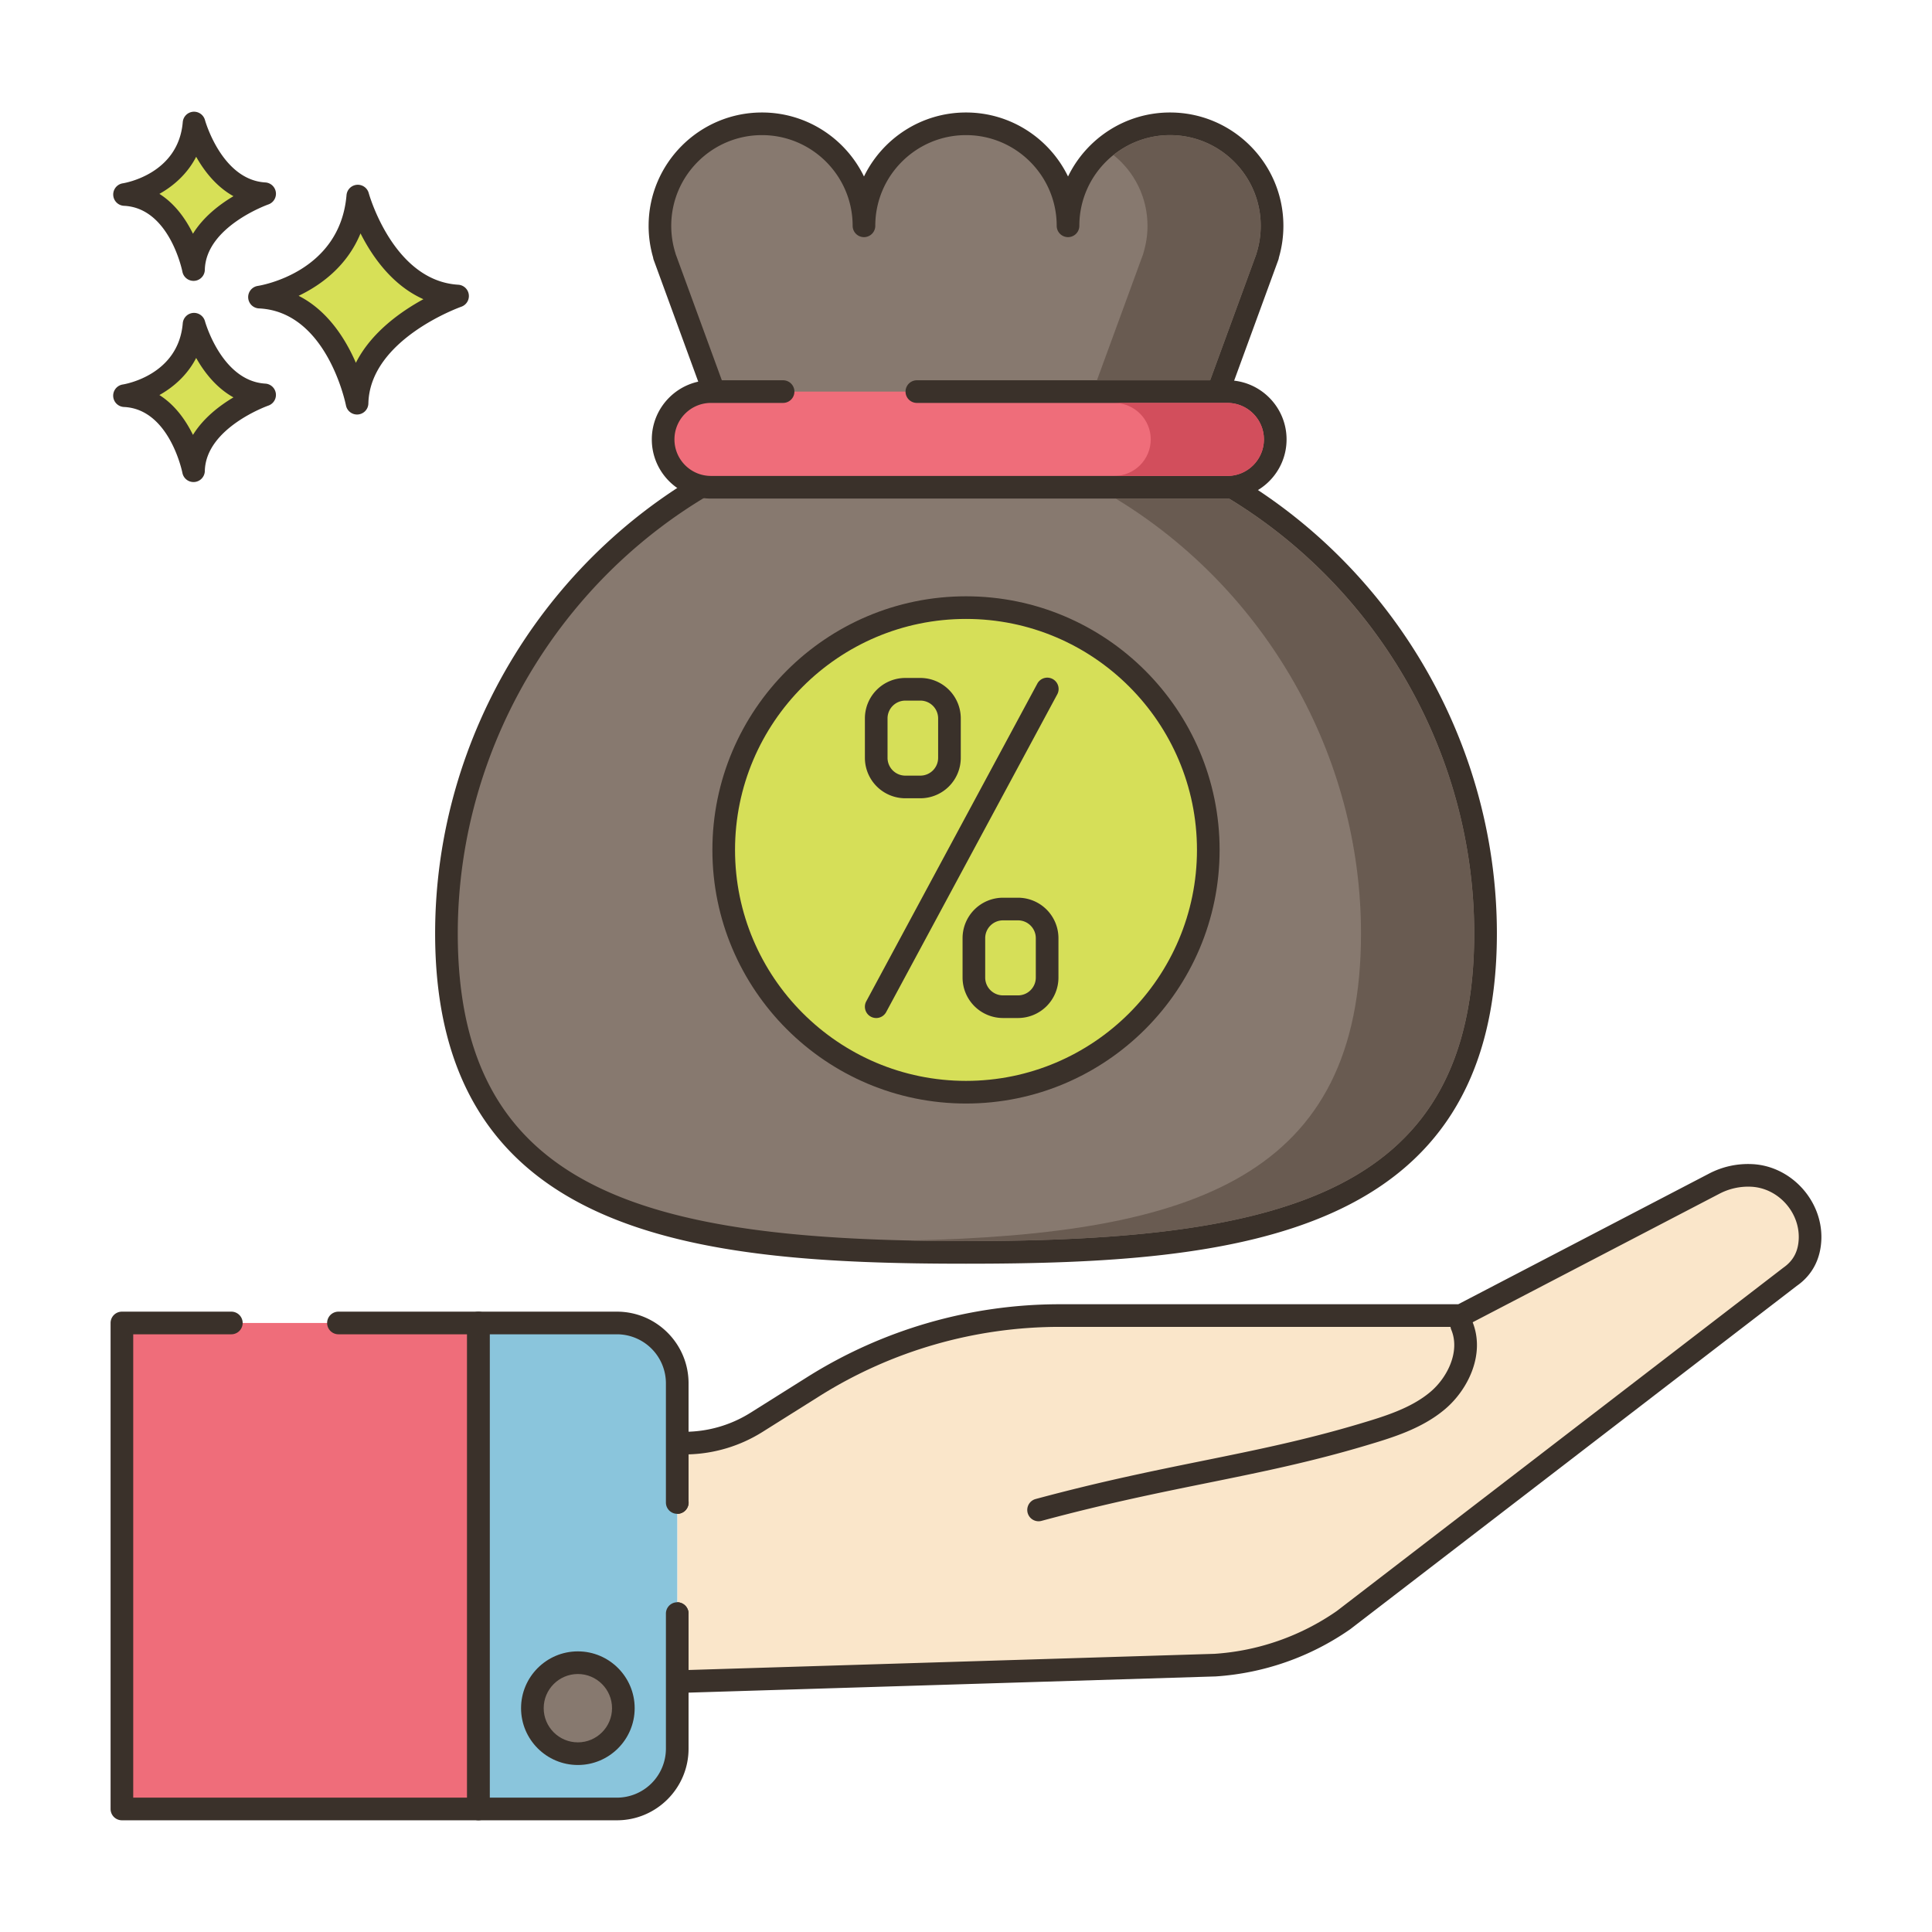
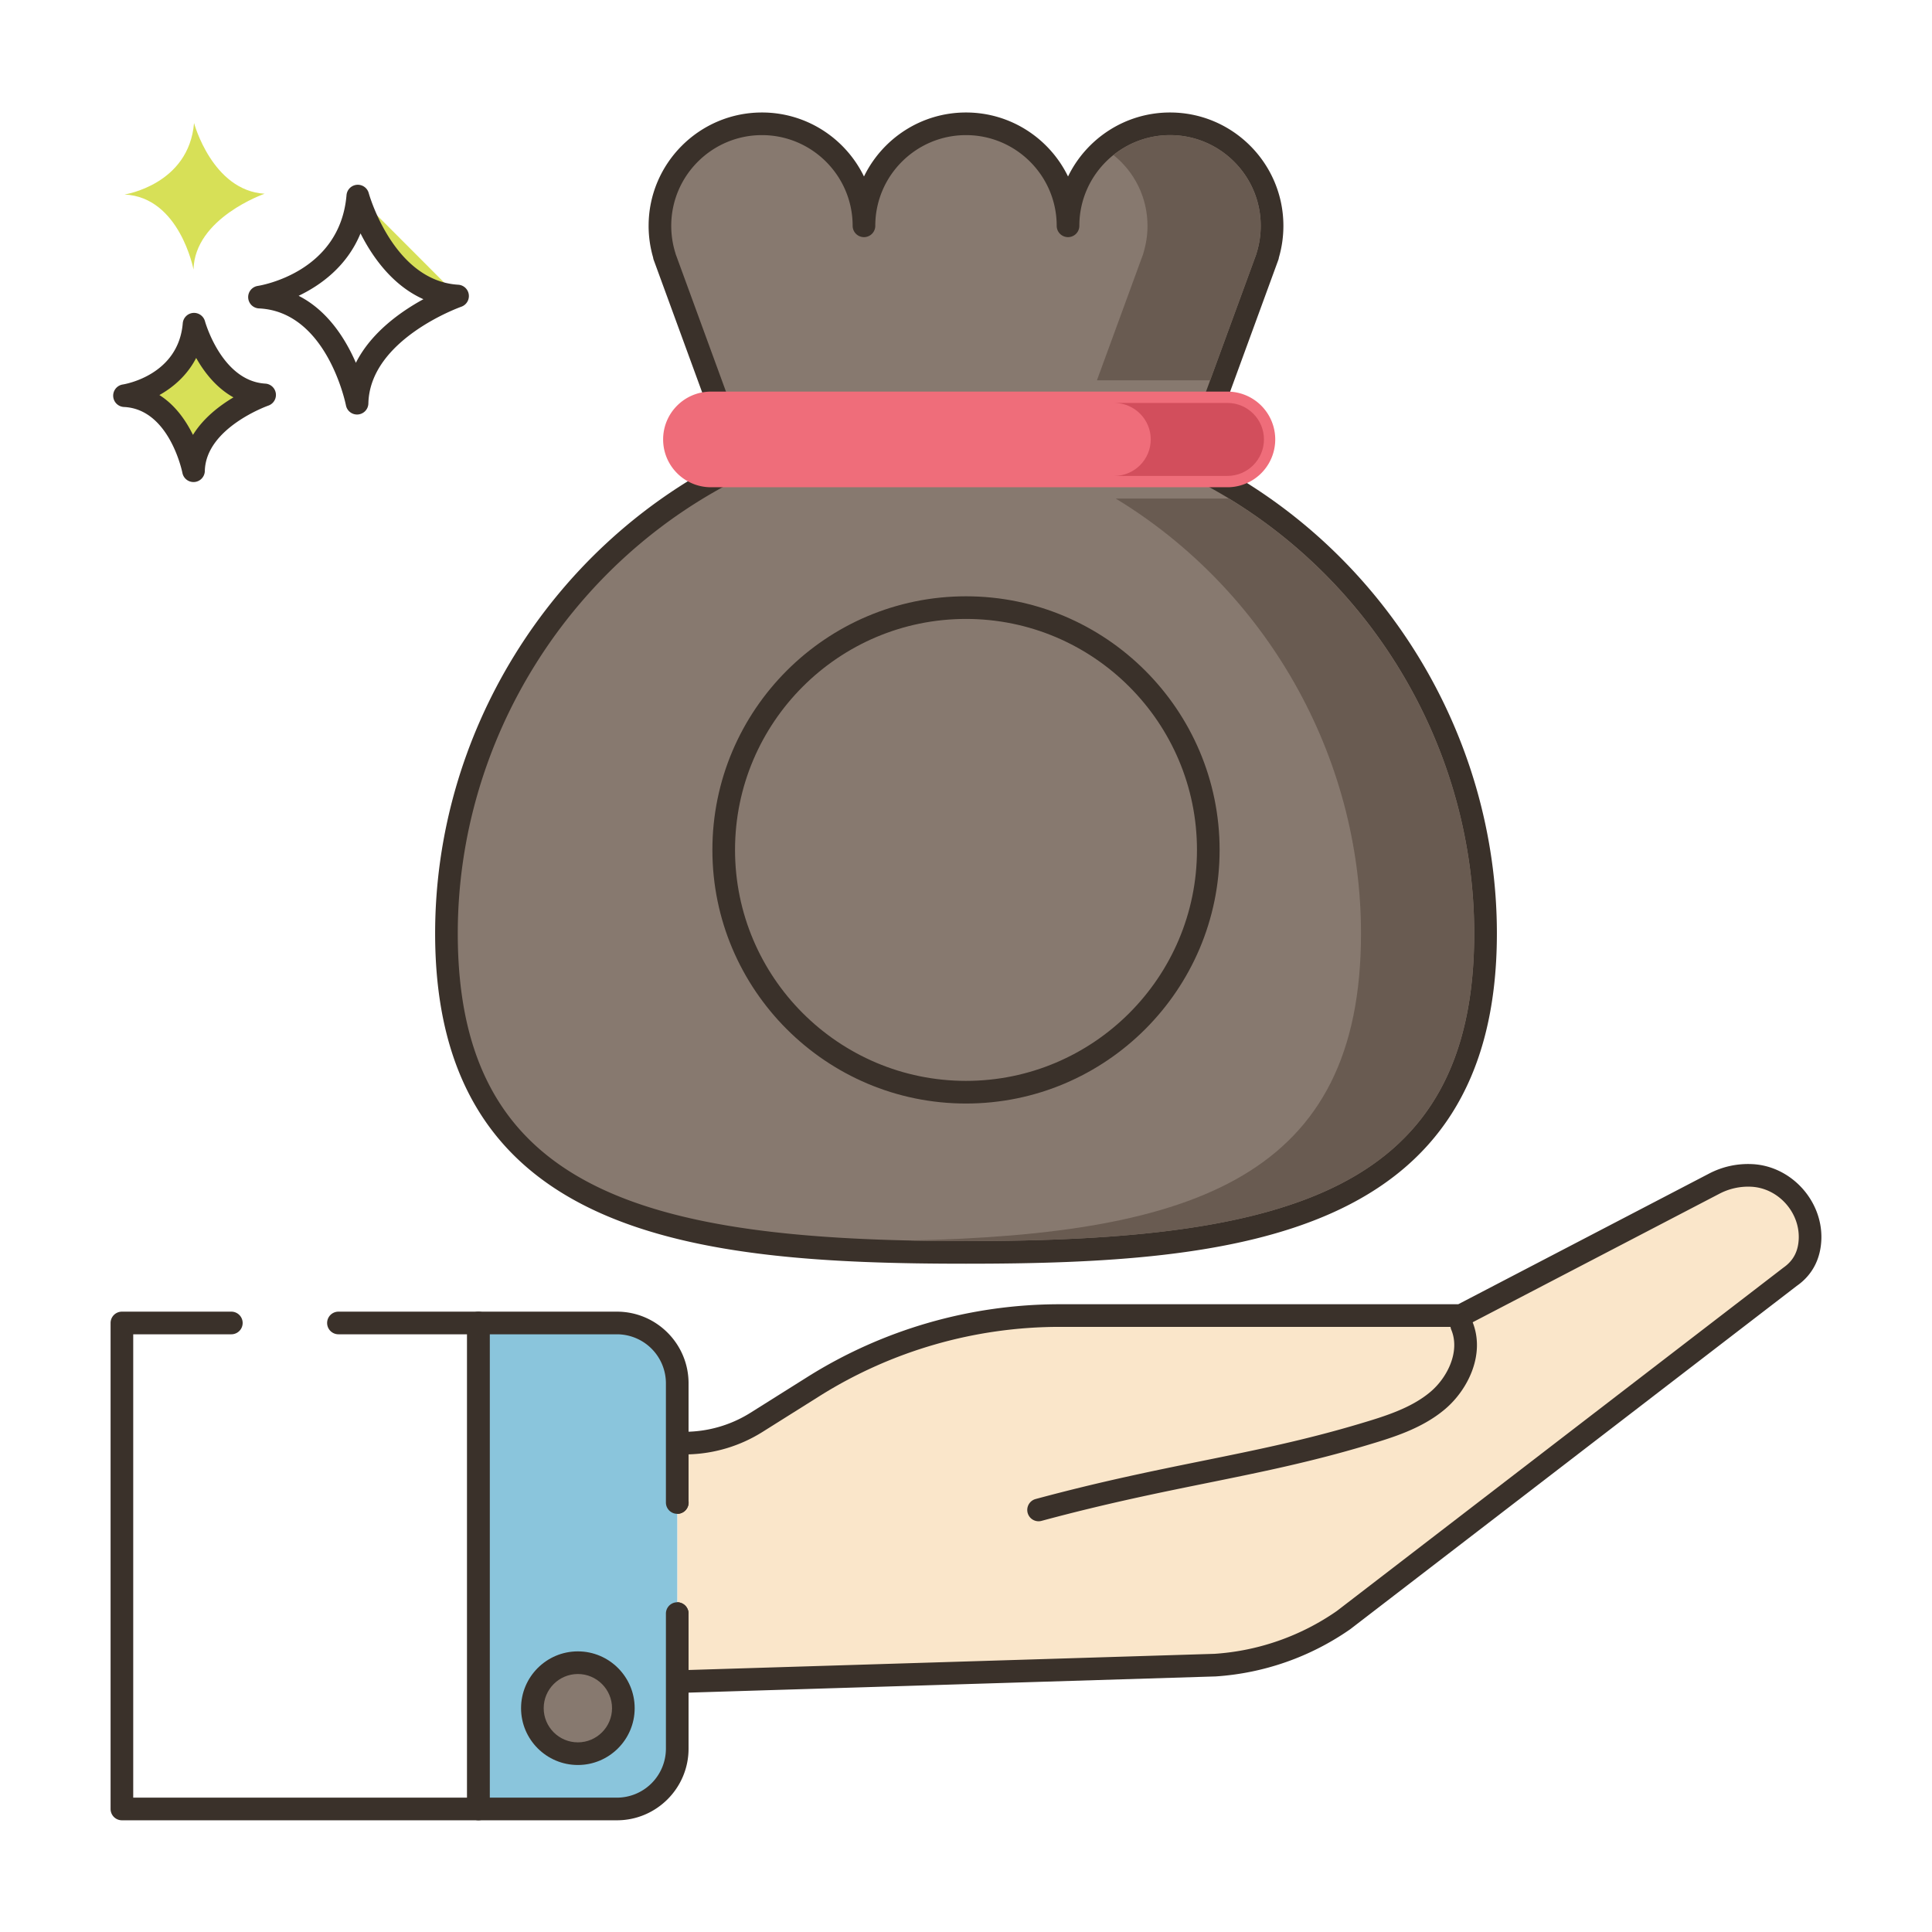
<svg xmlns="http://www.w3.org/2000/svg" viewBox="0 0 256 256">
  <path d="m89.75 213.811-.016-.001v9.02l71.25-2.19c6.11-.4 11.99-2.45 17.02-5.95l59.22-45.53c1.94-1.35 2.57-3.24 2.62-5.06.11-4.35-3.41-8.16-7.76-8.35-1.67-.08-3.37.28-4.93 1.09l-33.56 17.48h-53.14c-11.58 0-22.92 3.27-32.72 9.44l-7.48 4.7c-2.86 1.8-6.18 2.76-9.57 2.76h-.95v7.87l.016-.001z" fill="#fae6ca" />
  <path d="M89.733 224.33a1.497 1.497 0 0 1-1.5-1.5v-9.02a1.5 1.5 0 0 1 1.5-1.5 1.51 1.51 0 0 1 1.5 1.66v7.313l69.705-2.143a32.1 32.1 0 0 0 16.209-5.682l59.162-45.488c1.341-.936 1.988-2.201 2.035-3.912.089-3.537-2.808-6.657-6.326-6.811a8.2 8.2 0 0 0-4.174.923l-33.558 17.479a1.5 1.5 0 0 1-.693.169h-53.14a59.84 59.84 0 0 0-31.922 9.21l-7.48 4.701a19.44 19.44 0 0 1-9.818 2.982v6.153q.017.109.017.224a1.5 1.5 0 0 1-1.517 1.501 1.5 1.5 0 0 1-1.5-1.5v-7.87a1.5 1.5 0 0 1 1.5-1.5h.95c3.108 0 6.142-.874 8.771-2.529l7.48-4.701a62.84 62.84 0 0 1 33.519-9.67h52.772l33.233-17.311a11.13 11.13 0 0 1 5.696-1.257c5.107.223 9.317 4.75 9.188 9.886-.073 2.657-1.201 4.818-3.264 6.253l-59.162 45.488a35.2 35.2 0 0 1-17.836 6.257l-71.303 2.193q-.02.002-.044.002" fill="#3a312a" />
  <path d="M137.619 201.576a1.5 1.5 0 0 1-.389-2.949c8.554-2.306 15.486-3.712 22.19-5.072 6.94-1.407 13.496-2.737 20.726-4.895 3.202-.956 6.831-2.039 9.44-4.271 2.234-1.911 3.891-5.326 2.73-8.155a1.5 1.5 0 1 1 2.775-1.137c1.779 4.34-.596 9.041-3.557 11.573-3.092 2.644-7.044 3.824-10.532 4.865-7.358 2.196-13.979 3.539-20.986 4.96-6.659 1.35-13.544 2.747-22.006 5.028q-.196.053-.391.053" fill="#3a312a" />
-   <path d="M30.653 175.301H16.154v64.397h47.25v-64.397H44.846z" fill="#ef6d7a" />
  <path d="M63.403 241.198h-47.25a1.5 1.5 0 0 1-1.5-1.5v-64.397a1.5 1.5 0 0 1 1.5-1.5h14.5a1.5 1.5 0 1 1 0 3h-13v61.397h44.25v-61.397H44.846a1.5 1.5 0 1 1 0-3h18.558a1.5 1.5 0 0 1 1.5 1.5v64.397a1.5 1.5 0 0 1-1.501 1.5" fill="#3a312a" />
  <path d="M89.737 199.089v-15.797a7.99 7.99 0 0 0-7.991-7.991H63.404v64.397h18.342a7.99 7.99 0 0 0 7.991-7.991V213.81z" fill="#8ac5dc" />
  <path d="M81.746 241.198H63.403a1.5 1.5 0 0 1-1.5-1.5v-64.397a1.5 1.5 0 0 1 1.5-1.5h18.343c5.233 0 9.491 4.257 9.491 9.491v15.797a1.5 1.5 0 1 1-3 0v-15.797a6.5 6.5 0 0 0-6.491-6.491H64.903v61.397h16.843a6.5 6.5 0 0 0 6.491-6.491V213.81a1.5 1.5 0 1 1 3 0v17.897c0 5.234-4.258 9.491-9.491 9.491" fill="#3a312a" />
  <path d="M82.598 226.343a6.028 6.028 0 1 1-12.056 0 6.028 6.028 0 0 1 12.056 0" fill="#87796f" />
  <path d="M76.57 233.871c-4.15 0-7.527-3.377-7.527-7.528s3.377-7.528 7.527-7.528 7.527 3.377 7.527 7.528c.001 4.151-3.376 7.528-7.527 7.528m0-12.056c-2.496 0-4.527 2.031-4.527 4.528s2.031 4.528 4.527 4.528 4.527-2.031 4.527-4.528-2.031-4.528-4.527-4.528" fill="#3a312a" />
  <path d="m157.836 61.631 10.136-27.705h-.022c.392-1.265.603-2.61.603-4.003 0-7.466-6.052-13.518-13.518-13.518s-13.518 6.052-13.518 13.518c0-7.466-6.052-13.518-13.518-13.518s-13.518 6.052-13.518 13.518c0-7.466-6.052-13.518-13.518-13.518s-13.518 6.052-13.518 13.518c0 1.394.212 2.738.603 4.003h-.022l10.136 27.705C75.083 72.747 59.156 96.359 59.156 123.69c0 38.021 30.822 42.259 68.843 42.259s68.843-4.238 68.843-42.259c.001-27.332-15.926-50.943-39.006-62.059" fill="#87796f" />
  <path d="M128 167.448c-35.593 0-70.343-3.379-70.343-43.759 0-26.405 15.12-50.907 38.635-62.808l-9.674-26.44a1.5 1.5 0 0 1-.079-.328 15 15 0 0 1-.594-4.19c0-8.281 6.737-15.018 15.019-15.018 5.938 0 11.082 3.464 13.518 8.478 2.436-5.014 7.58-8.478 13.519-8.478s11.083 3.464 13.519 8.478c2.436-5.014 7.579-8.478 13.518-8.478 8.28 0 15.018 6.737 15.018 15.018 0 1.428-.2 2.84-.596 4.199a1.4 1.4 0 0 1-.077.32l-9.674 26.44c23.516 11.901 38.636 36.403 38.636 62.808-.002 40.379-34.752 43.758-70.345 43.758m-38.478-133.8 10.049 27.467a1.5 1.5 0 0 1-.757 1.867c-23.18 11.165-38.157 34.993-38.157 60.707 0 34.089 24.692 40.759 67.343 40.759s67.343-6.669 67.343-40.759c0-25.714-14.978-49.543-38.158-60.707a1.5 1.5 0 0 1-.757-1.867l10.051-27.47q.015-.082.04-.163c.355-1.148.535-2.346.535-3.56 0-6.627-5.391-12.018-12.018-12.018s-12.018 5.391-12.018 12.018a1.5 1.5 0 1 1-3 0c0-6.627-5.392-12.018-12.019-12.018s-12.019 5.391-12.019 12.018a1.5 1.5 0 1 1-3 0c0-6.627-5.391-12.018-12.018-12.018s-12.019 5.391-12.019 12.018c0 1.212.181 2.41.536 3.56q.03.084.043.166" fill="#3a312a" />
-   <circle cx="128" cy="112.618" fill="#d6df58" r="32.105" />
  <path d="M128 146.223c-18.53 0-33.605-15.075-33.605-33.605S109.47 79.013 128 79.013s33.605 15.075 33.605 33.605S146.53 146.223 128 146.223m0-64.211c-16.876 0-30.605 13.729-30.605 30.605 0 16.875 13.729 30.605 30.605 30.605s30.605-13.73 30.605-30.605S144.876 82.012 128 82.012" fill="#3a312a" />
  <path d="M103.762 51.89h-9.558c-3.5 0-6.336 2.837-6.336 6.337s2.837 6.336 6.336 6.336h68.435a6.336 6.336 0 0 0 0-12.673h-41.152z" fill="#ef6d7a" />
-   <path d="M162.64 66.063H94.205c-4.321 0-7.837-3.516-7.837-7.837s3.516-7.837 7.837-7.837h9.558a1.5 1.5 0 1 1 0 3h-9.558c-2.667 0-4.837 2.17-4.837 4.837s2.17 4.837 4.837 4.837h68.435c2.667 0 4.837-2.17 4.837-4.837s-2.17-4.837-4.837-4.837h-41.151a1.5 1.5 0 1 1 0-3h41.151c4.321 0 7.837 3.516 7.837 7.837s-3.516 7.837-7.837 7.837m-46.538 68.831a1.5 1.5 0 0 1-1.319-2.212l22.647-42.06a1.5 1.5 0 1 1 2.64 1.422l-22.647 42.06a1.5 1.5 0 0 1-1.321.79m5.849-29.119h-1.991a5.363 5.363 0 0 1-5.357-5.357V95.19a5.363 5.363 0 0 1 5.357-5.357h1.991a5.363 5.363 0 0 1 5.357 5.357v5.227a5.36 5.36 0 0 1-5.357 5.358m-1.991-12.941a2.36 2.36 0 0 0-2.357 2.357v5.227a2.36 2.36 0 0 0 2.357 2.357h1.991a2.36 2.36 0 0 0 2.357-2.357V95.19a2.36 2.36 0 0 0-2.357-2.357zm14.933 42.059h-1.991a5.363 5.363 0 0 1-5.357-5.357v-5.227a5.363 5.363 0 0 1 5.357-5.357h1.991a5.363 5.363 0 0 1 5.357 5.357v5.227a5.363 5.363 0 0 1-5.357 5.357m-1.992-12.941a2.36 2.36 0 0 0-2.357 2.357v5.227a2.36 2.36 0 0 0 2.357 2.357h1.991a2.36 2.36 0 0 0 2.357-2.357v-5.227a2.36 2.36 0 0 0-2.357-2.357z" fill="#3a312a" />
-   <path d="M47.411 25.979s3.408 12.659 13.222 13.246c0 0-13.1 4.525-13.321 14.202 0 0-2.578-13.572-12.925-14.059 0 0 12.05-1.826 13.024-13.389" fill="#d7e057" />
+   <path d="M47.411 25.979s3.408 12.659 13.222 13.246" fill="#d7e057" />
  <path d="M47.311 54.926a1.5 1.5 0 0 1-1.473-1.217c-.023-.124-2.494-12.417-11.521-12.842a1.5 1.5 0 0 1-.155-2.982c.441-.069 10.894-1.817 11.754-12.033a1.501 1.501 0 0 1 2.943-.265c.031.116 3.259 11.626 11.863 12.141a1.501 1.501 0 0 1 .402 2.915c-.121.042-12.118 4.31-12.313 12.819a1.5 1.5 0 0 1-1.5 1.464M39.57 39.197c3.878 1.969 6.229 5.746 7.586 8.877 2.027-4.021 5.942-6.787 8.949-8.427-4.134-1.842-6.783-5.651-8.334-8.722-1.792 4.359-5.27 6.867-8.201 8.272" fill="#3a312a" />
  <path d="M25.712 42.959s2.411 8.954 9.352 9.369c0 0-9.266 3.201-9.422 10.045 0 0-1.824-9.6-9.142-9.944 0 .001 8.524-1.291 9.212-9.47" fill="#d7e057" />
  <path d="M25.642 63.874a1.5 1.5 0 0 1-1.473-1.22c-.016-.082-1.704-8.442-7.739-8.726a1.5 1.5 0 0 1-.155-2.982c.296-.047 7.363-1.243 7.942-8.114a1.5 1.5 0 0 1 1.361-1.368 1.506 1.506 0 0 1 1.582 1.102c.021.079 2.227 7.92 7.993 8.265a1.5 1.5 0 0 1 .4 2.915c-.081.028-8.282 2.952-8.412 8.662a1.5 1.5 0 0 1-1.499 1.466m-4.52-11.528c2.107 1.333 3.523 3.395 4.447 5.28 1.376-2.232 3.516-3.872 5.365-4.972-2.287-1.27-3.885-3.35-4.941-5.224-1.174 2.286-3.015 3.875-4.871 4.916" fill="#3a312a" />
  <path d="M25.712 16.302s2.411 8.954 9.352 9.37c0 0-9.266 3.201-9.422 10.045 0 0-1.824-9.6-9.142-9.944 0-.001 8.524-1.292 9.212-9.471" fill="#d7e057" />
-   <path d="M25.642 37.217a1.5 1.5 0 0 1-1.473-1.22c-.016-.082-1.704-8.442-7.739-8.726a1.5 1.5 0 0 1-.155-2.981c.296-.047 7.363-1.243 7.942-8.114a1.5 1.5 0 0 1 1.361-1.368 1.506 1.506 0 0 1 1.582 1.102c.021.079 2.227 7.92 7.993 8.265a1.5 1.5 0 0 1 .4 2.916c-.081.028-8.282 2.952-8.412 8.662a1.5 1.5 0 0 1-1.376 1.461zm-4.52-11.528c2.107 1.333 3.523 3.395 4.447 5.28 1.376-2.233 3.516-3.872 5.365-4.972-2.287-1.269-3.885-3.35-4.941-5.224-1.174 2.286-3.015 3.875-4.871 4.916" fill="#3a312a" />
  <path d="M167.05 29.922c0 1.22-.18 2.41-.53 3.56-.02.05-.03.11-.04.16l-6.13 16.75h-15l6.13-16.75c.01-.05.02-.11.04-.16.35-1.15.53-2.34.53-3.56 0-3.79-1.76-7.18-4.51-9.38 2.06-1.65 4.66-2.64 7.5-2.64 6.62 0 12.01 5.39 12.01 12.02m-4.23 36.13c-.06 0-.12.01-.18.01h-14.8c19.93 12.11 32.5 34.08 32.5 57.63 0 32.04-21.81 39.86-59.84 40.68 2.43.06 4.93.08 7.5.08 42.65 0 67.34-6.67 67.34-40.76 0-23.56-12.58-45.53-32.52-57.64" fill="#695b51" />
  <path d="M167.48 58.222c0 2.67-2.17 4.84-4.84 4.84h-15c2.67 0 4.84-2.17 4.84-4.84 0-2.66-2.17-4.83-4.84-4.83h15c2.67 0 4.84 2.17 4.84 4.83" fill="#d24e5c" />
</svg>